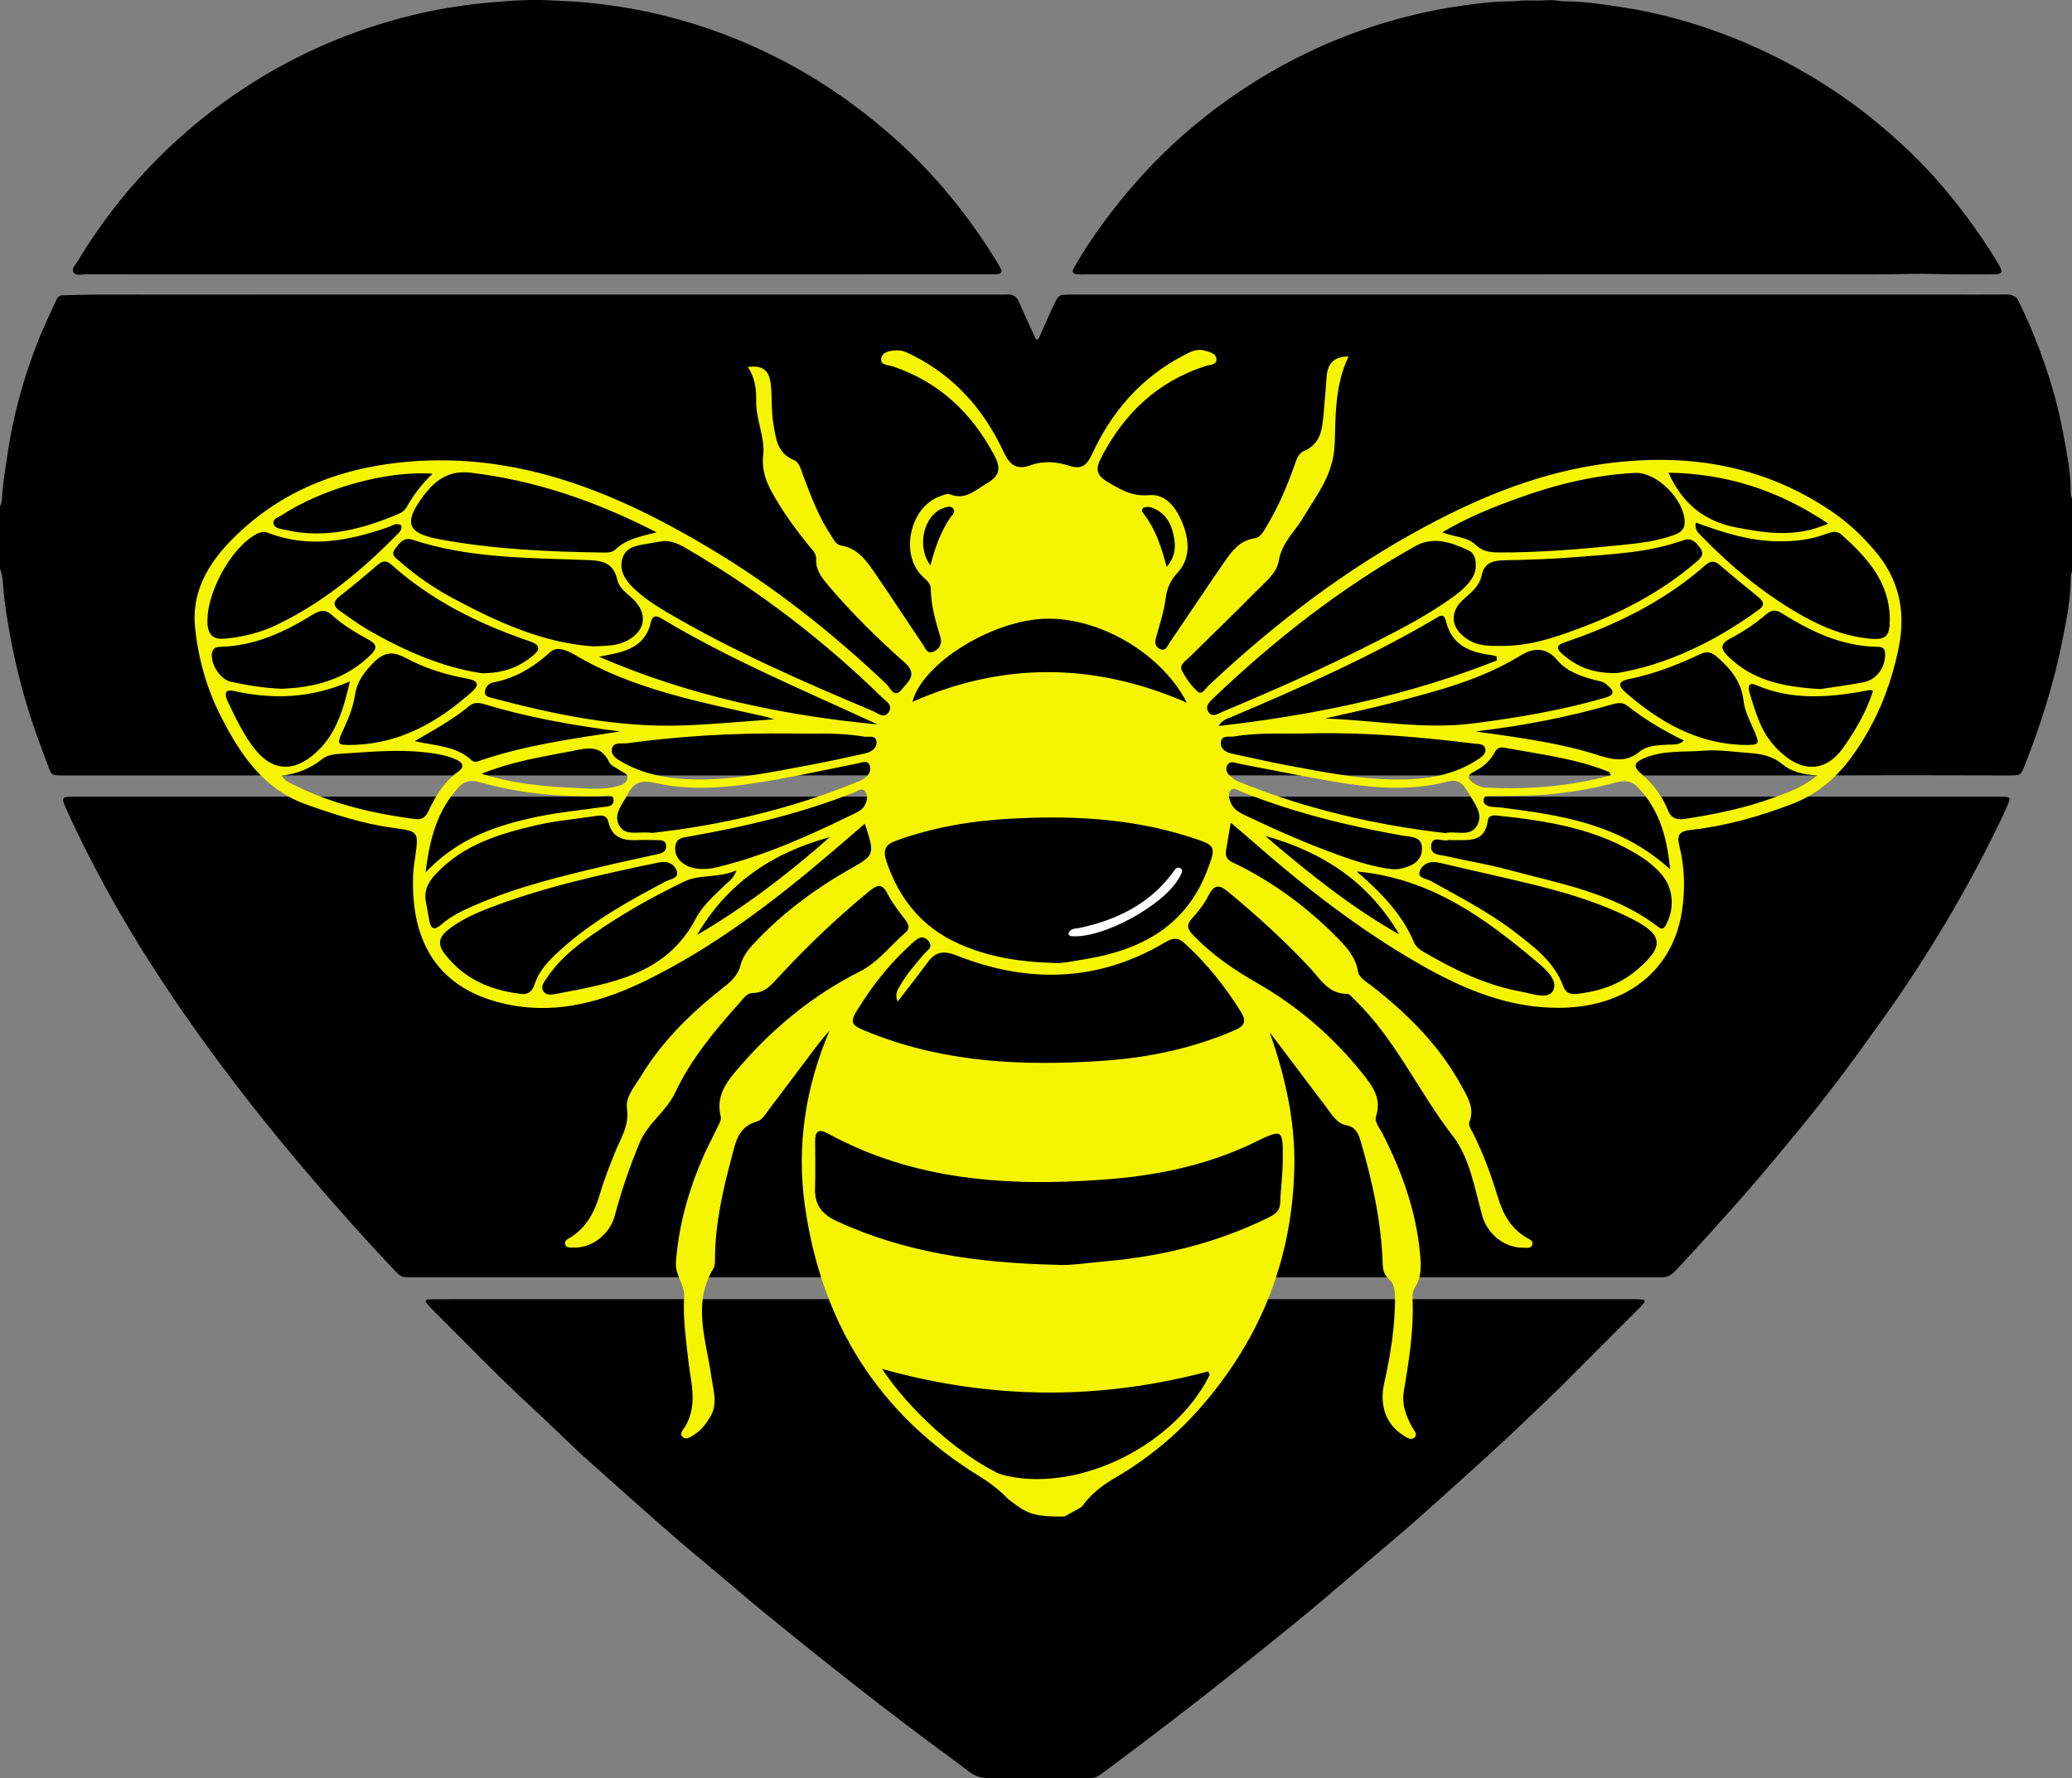
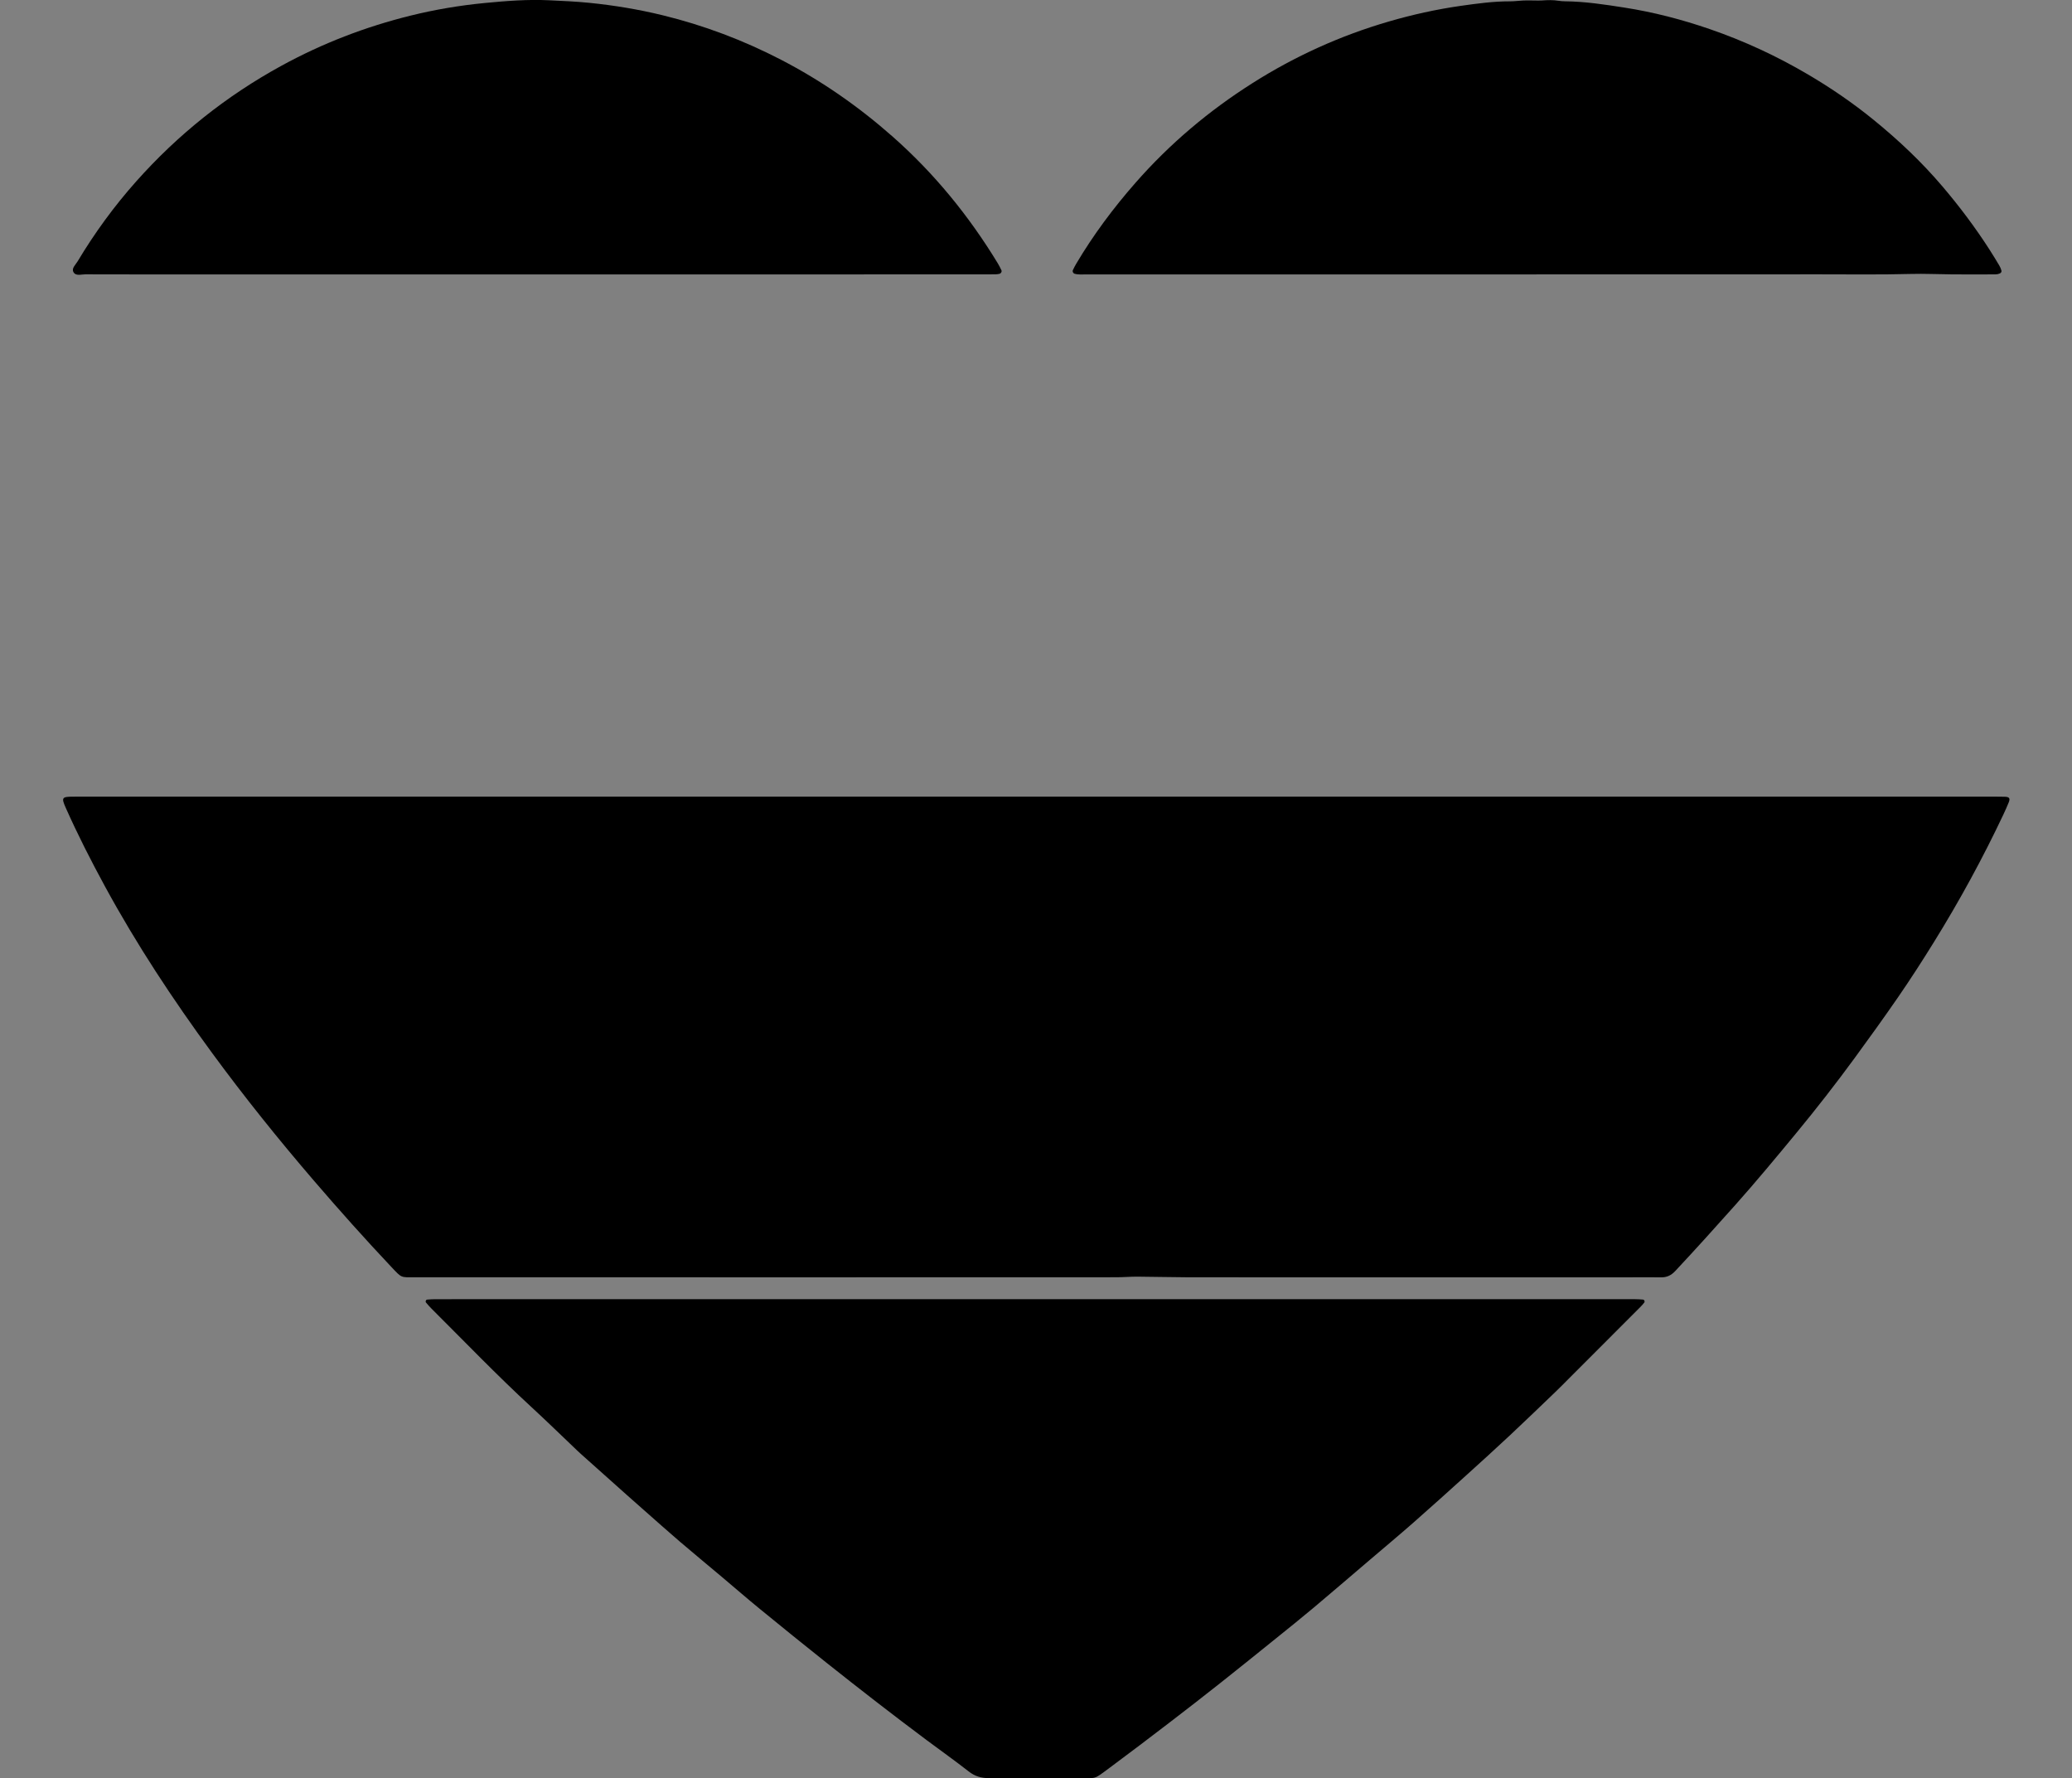
<svg xmlns="http://www.w3.org/2000/svg" version="1.1" id="katman_1" x="0px" y="0px" viewBox="0 0 1070.77 918.79" style="enable-background:new 0 0 1070.77 918.79;" xml:space="preserve">
  <rect x="0" y="0" width="1070.77" height="918.79" fill="#808080" stroke="none" />
  <style type="text/css"> .st0{fill:#F6F500;} .st1{fill:#FFFFFF;} </style>
  <g>
    <g>
-       <path d="M1070.77,294.86c-0.21,1.08-0.6,2.16-0.6,3.24c-0.03,11-2.14,21.75-4.28,32.46c-4.41,22.12-11.12,43.57-19.39,64.54 c-2.19,5.56-2.22,5.58-8.31,5.57c-17.91-0.02-35.81-0.09-53.72-0.1c-12.04-0.01-24.08,0.09-36.12,0.09 c-52.45,0.01-104.89,0.02-157.34,0.01c-74.79-0.01-149.58-0.03-224.37-0.03c-112.82,0-225.64,0.02-338.47,0.03 c-64.97,0.01-129.94,0-194.9,0c-7.04,0-6.5,0.21-8.82-6.02c-2.43-6.53-4.94-13.03-7.16-19.64c-4.75-14.14-8.59-28.52-11.4-43.16 c-1.88-9.79-3.58-19.62-4.3-29.59c-0.2-2.83-0.45-5.69-1.59-8.36c0-10.78,0-21.56,0-32.33c0.62-1.14,0.85-2.37,0.97-3.64 c0.31-3.47,0.53-6.95,1.03-10.39c1.03-7.05,1.97-14.1,3.24-21.12c3.18-17.53,8.19-34.51,14.75-51.04 c2.75-6.91,6.06-13.59,9.11-20.38c0.62-1.39,1.52-2.39,3.19-2.42c5.37-0.11,10.74-0.33,16.11-0.35 c15.05-0.05,30.09-0.01,45.14-0.01c17.42,0,34.85-0.02,52.27-0.02c123.58,0,247.16,0,370.73,0c1.27,0,2.54,0.09,3.8-0.01 c3.09-0.24,5.04,1.03,6.28,3.92c2.43,5.68,5.08,11.26,7.64,16.88c0.33,0.72,0.61,1.46,1.01,2.13c0.26,0.44,0.83,0.54,1.17,0.12 c0.39-0.48,0.67-1.07,0.93-1.64c2-4.48,3.97-8.98,5.99-13.46c0.85-1.87,1.79-3.71,2.73-5.54c0.7-1.37,1.88-2.16,3.41-2.25 c1.9-0.11,3.8-0.16,5.7-0.16c117.24-0.01,234.47,0,351.71,0c32.16,0,64.31,0,96.47,0c11.09,0,22.17,0.07,33.26-0.02 c3.41-0.03,5.84,1.03,6.96,4.4c0.1,0.3,0.28,0.57,0.42,0.85c4.81,9.83,8.9,19.96,12.49,30.29c3.95,11.38,7.2,22.96,9.42,34.82 c1.95,10.43,4.19,20.81,4.15,31.5c0,1.29,0.22,2.52,0.69,3.71C1070.77,270.13,1070.77,282.5,1070.77,294.86z" />
      <path d="M535.85,411.64c98.58,0,197.16,0,295.73,0c11.25,0,22.5,0,33.76,0c53.72,0,107.43,0,161.15,0c3.17,0,6.34-0.03,9.51,0.05 c2.41,0.06,2.92,0.82,2.07,2.93c-0.84,2.05-1.73,4.09-2.68,6.09c-10.69,22.67-22.68,44.63-35.88,65.94 c-6.01,9.7-12.19,19.3-18.66,28.68c-7.38,10.69-14.97,21.24-22.65,31.72c-9.56,13.04-19.49,25.79-29.78,38.26 c-10.38,12.58-20.79,25.14-31.65,37.33c-10.22,11.47-20.52,22.88-31.01,34.1c-2.15,2.3-4.42,3.35-7.47,3.29 c-4.91-0.09-9.83-0.02-14.74-0.02c-50.24,0-100.48,0-150.72,0c-26.46,0-52.92,0.03-79.38-0.02c-8.54-0.02-17.09-0.27-25.63-0.32 c-3.64-0.02-7.28,0.31-10.92,0.31c-46.12,0.03-92.24,0.03-138.36,0.03c-19.01,0-38.02,0-57.04,0c-55.62,0-111.25,0.01-166.87-0.01 c-7.65,0-6.85,0.52-12.33-5.29c-13.7-14.52-26.99-29.41-40-44.55c-18.39-21.4-36.05-43.38-52.74-66.14 c-20.17-27.5-38.93-55.92-55.25-85.89c-7.28-13.37-14.19-26.91-20.37-40.82c-2.27-5.11-1.94-5.63,3.64-5.66 c6.02-0.04,12.04-0.01,18.07-0.01c75.91,0,151.83,0,227.74,0C367.54,411.64,451.69,411.64,535.85,411.64z" />
      <path d="M535.4,671.3c88.43,0,176.85,0,265.28,0c14.74,0,29.48-0.01,44.21,0.01c1.42,0,2.84,0.11,4.26,0.22 c0.6,0.05,0.97,1.01,0.58,1.51c-0.59,0.74-1.2,1.48-1.87,2.15c-12.43,12.45-24.86,24.89-37.29,37.33 c-2.24,2.24-4.46,4.51-6.75,6.7c-7.77,7.45-15.51,14.94-23.38,22.3c-7.4,6.92-14.9,13.74-22.42,20.53 c-9.16,8.28-18.32,16.56-27.6,24.71c-7.62,6.69-15.4,13.17-23.11,19.75c-9.4,8.01-18.76,16.08-28.22,24.02 c-6.55,5.5-13.22,10.85-19.88,16.21c-9.49,7.66-18.99,15.32-28.55,22.88c-8.7,6.88-17.45,13.69-26.26,20.43 c-10.31,7.89-20.66,15.76-31.09,23.49c-8.59,6.37-6.41,5.13-15.62,5.17c-15.53,0.07-31.06-0.06-46.59,0.07 c-4,0.03-7.3-0.94-10.5-3.45c-7.11-5.57-14.49-10.78-21.72-16.18c-17.52-13.08-34.78-26.48-51.89-40.08 c-11.53-9.16-22.98-18.44-34.38-27.76c-6.62-5.41-13.07-11.03-19.61-16.53c-7.27-6.12-14.6-12.15-21.82-18.33 c-6.25-5.35-12.38-10.85-18.56-16.29c-2.85-2.51-5.7-5.02-8.54-7.55c-8.03-7.17-16.06-14.34-24.09-21.51 c-0.59-0.53-1.16-1.07-1.74-1.62c-7.92-7.53-15.74-15.17-23.78-22.57c-17.71-16.33-34.39-33.71-51.46-50.7 c-1.01-1-1.94-2.09-2.86-3.17c-0.41-0.48-0.05-1.46,0.55-1.51c1.42-0.12,2.84-0.21,4.26-0.21c14.74-0.02,29.48-0.01,44.21-0.01 C357.92,671.3,446.66,671.3,535.4,671.3C535.4,671.3,535.4,671.3,535.4,671.3z" />
      <path d="M277.89,141.8c-41.04,0-82.07,0-123.11,0c-16.95,0-33.89-0.01-50.84-0.01c-19.96,0-39.92,0.03-59.88-0.04 c-2.11-0.01-4.94,1.05-6.13-1.21c-1.02-1.93,1.13-3.75,2.16-5.46c8.81-14.72,18.89-28.53,30.29-41.34 c21.58-24.25,46.59-44.19,75.09-59.78c21.11-11.55,43.36-20.12,66.7-25.89c12.62-3.12,25.4-5.27,38.35-6.52 c11.04-1.07,22.11-1.94,33.18-1.41c6.94,0.33,13.9,0.62,20.84,1.32c12.79,1.29,25.42,3.38,37.89,6.42 c21.33,5.2,41.72,12.91,61.23,23.01c20.94,10.85,40.1,24.2,57.76,39.8c21.43,18.94,39.27,40.82,54.12,65.21 c0.74,1.21,1.39,2.48,1.99,3.77c0.33,0.7-0.26,1.65-1.04,1.82c-0.62,0.13-1.25,0.24-1.88,0.25c-1.74,0.04-3.49,0.04-5.23,0.04 C432.22,141.8,355.06,141.8,277.89,141.8z" />
      <path d="M793.97,141.8c-77.48,0-154.96,0-232.44-0.01c-2.05,0-4.12,0.23-6.15-0.33c-0.78-0.22-1.28-1.14-0.94-1.87 c0.54-1.14,1.11-2.28,1.76-3.36c8.84-14.9,19.15-28.72,30.57-41.74c17.67-20.16,37.95-37.27,60.58-51.59 C669.29,29,692.73,18.38,717.7,11.12c12.19-3.55,24.55-6.29,37.09-8.08c8.45-1.2,16.93-2.37,25.52-2.35 c2.37,0.01,4.74-0.35,7.11-0.44c1.89-0.07,3.79,0,5.69,0.01c1.26,0,2.53,0.08,3.78-0.02c2.85-0.22,5.69-0.29,8.53,0.16 c1.09,0.17,2.21,0.26,3.31,0.27c10.33,0.1,20.51,1.65,30.67,3.24c15.06,2.34,29.76,6.16,44.16,11.12 c17.73,6.1,34.65,13.95,50.82,23.47c11.9,7.01,23.27,14.79,33.97,23.51c12.79,10.42,24.76,21.71,35.47,34.31 c8.84,10.4,17.02,21.28,24.39,32.76c1.71,2.67,3.36,5.37,4.98,8.1c0.48,0.81,0.86,1.7,1.11,2.6c0.18,0.63-0.18,1.22-0.83,1.52 c-1.35,0.62-2.79,0.47-4.21,0.48c-6.81,0.02-13.63,0.04-20.44-0.01c-7.13-0.05-14.26-0.41-21.38-0.22 c-15.84,0.43-31.68,0.19-47.53,0.2c-48.64,0.06-97.29,0.02-145.93,0.02C793.97,141.79,793.97,141.8,793.97,141.8z" />
    </g>
    <g>
      <g>
-         <path class="st0" d="M968.67,284.32c-6.14-7.11-12.84-13.63-20.6-19.04c-35.49-24.76-75.1-31.29-117.13-25.9 c-33.38,4.28-64.19,16.52-93.69,32.3c-41.39,22.14-78.37,50.32-112.49,82.4c-1.65,1.55-3.61,5.09-5.61,3.42 c-3.38-2.82-6.08-6.75-8.22-10.67c-1.8-3.31,1.66-5.2,3.68-7.19c11.63-11.48,23.42-22.8,34.88-34.44 c4.49-4.55,10.31-9.11,11.33-15.31c1.55-9.5,8.38-15.21,12.78-22.65c7.08-11.97,15.68-22,16.17-38.46 c0.42-14.25,0.18-30.17,7.12-44.56c-7.57-0.05-10.76,3.66-11.3,10.2c-0.55,6.67-0.99,13.34-1.62,20 c-0.71,7.57-1.57,14.99-10.03,18.58c-3.1,1.32-4.05,4.79-5.14,7.86c-3.79,10.61-8.14,20.98-14,30.64 c-1.65,2.72-3.12,6.16-6.57,6.67c-7.52,1.11-11.54,6.49-15.34,11.97c-9.61,13.87-18.91,27.96-28.44,41.89 c-1.2,1.76-2.08,5-5.4,3.07c-2.6-1.51-2.15-3.82-1.44-6.36c1.8-6.43,3.92-12.87,4.77-19.45c0.68-5.29,2.3-9.14,6.05-13.22 c6.84-7.45,6.26-16.72,2.69-25.68c-3.15-7.89-8.56-15.35-17.28-14.56c-8.76,0.8-14.45-2.73-21.18-6.66 c-6.16-3.59-6.67-6.68-3.59-12.66c11.84-22.98,29.19-39.39,54.07-47.42c2.08-0.67,5.7-0.45,5.51-3.56 c-0.18-3.02-3.59-3.63-6.09-4.37c-4.25-1.26-7.86,0.87-11.4,2.74c-21.45,11.32-36.54,28.65-46.62,50.4 c-2.64,5.69-5.1,8.6-12.01,6.35c-6.34-2.07-13.4-2.64-19.8-0.3c-8.12,2.97-11.24-0.8-14.42-7.54 c-9.99-21.15-24.8-38.05-45.94-48.85c-2.86-1.46-5.74-3.1-9.07-2.93c-3.25,0.17-7.26,0.63-7.9,4.18 c-0.64,3.52,3.62,3.32,5.86,4.08c23.9,8,40.73,23.82,52.5,45.85c3.74,7.01,2.84,10.78-4.02,14.76 c-5.97,3.47-10.85,8.7-18.76,5.54c-1.44-0.58-3.69,0.42-5.42,1.06c-15.28,5.66-20.58,29.62-9.09,41.06 c1.91,1.9,4.43,3.61,4.49,6.41c0.2,8.69,2.4,16.91,4.99,25.11c1.01,3.18-0.13,5.94-3.14,7.47c-3.69,1.88-4.59-1.65-5.95-3.64 c-8.27-12.19-16.29-24.56-24.65-36.68c-4.39-6.37-8.81-12.89-17.48-14.32c-2.86-0.47-4-3.38-5.47-5.59 c-6.29-9.45-10.18-20.03-14.19-30.54c-1.16-3.03-1.87-6.87-4.82-8.08c-8.48-3.5-9.23-10.75-10.52-18.26 c-1.15-6.67-0.73-13.36-1.31-20.02c-0.7-8.05-4.06-10.83-11.94-9.78c3.62,5.4,4.44,11.28,4.3,17.54 c-0.21,9.43,4.61,18.79,3.65,27.58c-0.89,8.17,1.34,13.91,4.81,20.15c5.36,9.63,11.84,18.49,18.75,27.05 c1.66,2.06,3.92,3.97,3.78,6.88c-0.28,5.96,3.19,10.02,6.68,14.13c11.99,14.12,25.2,27.1,39.03,39.34 c7.12,6.3,1.62,10-1.44,13.89c-3.94,4.99-5.98-0.87-7.9-2.69c-28.11-26.63-58.34-50.55-91.61-70.38 c-47.87-28.53-98.09-49.47-155.57-44.57c-32.97,2.81-62.84,13.64-87.27,36.49c-14,13.1-24.95,28.52-22.88,49.18 c1.62,16.08,6.01,31.61,13.38,46.05c10.03,19.63,21.91,37.55,44.2,45.45c14.67,5.2,29.39,9.98,44.9,12.08 c13.1,1.77,13.07,1.92,11.32,14.68c-0.44,3.18-0.99,6.37-1.11,9.57c-1.35,34.4,12.52,59.98,50.22,67.22 c25.16,4.84,48.48-1.98,70.66-12.9c34.61-17.03,65.08-40.26,94.35-65.13c6-5.1,11.94-10.27,18.18-15.64 c5.29,16.16,5.27,16.12-8.21,23.76c-17.11,9.7-32.77,21.33-46.51,35.45c-3.93,4.04-8.04,8.17-9.46,13.76 c-1.3,5.1-4.47,8.22-8.37,11.26c-16.81,13.09-31.93,27.8-43.09,46.15c-3.2,5.25-8.14,10.82-7.28,16.64 c1.35,9.2-3.41,15.74-6.35,23.24c-2.64,6.73-5.39,13.45-7.41,20.38c-2.78,9.56-6.85,18.01-15.76,23.34 c-1.3,0.78-3.15,1.67-2.32,3.64c0.75,1.77,2.7,1.34,4.25,1.41c9.2,0.39,18.7-6.7,21.26-16.35c3.44-12.97,7.77-25.58,12.96-37.97 c4.21-10.04,13.66-15.89,18.35-25.85c8.12-17.25,20.41-32.02,33.16-46.21c1.95-2.17,3.72-5.15,6.88-5.16 c6.21-0.02,9.5-4.11,13.16-8.07c14.75-15.96,30.41-30.93,47.25-44.7c4.67-3.82,6.85-3.27,9.49,1.95 c2.27,4.49,5.55,8.5,8.61,12.56c1.79,2.37,3.15,4.62,0.43,6.97c-7.84,6.78-13.95,15.31-23.69,20.22 c-23.95,12.07-44.43,28.84-61.97,49.1c-6.32,7.3-12.64,14.81-9.81,25.86c0.44,1.71-1.05,4.04-1.94,5.95 c-2.26,4.86-4.86,9.56-7.01,14.46c-7.66,17.53-12.84,35.66-14.22,54.91c-0.48,6.67,4.61,11.54,4.25,17.45 c-0.69,11.07,0.9,21.86,2.09,32.75c1.27,11.56,5.15,23.26-1.54,34.54c-0.97,1.63-3.41,3.7-1.13,5.59 c1.87,1.56,4.02-0.28,5.81-1.37c3.53-2.14,5.86-5.34,8.03-8.8c4.37-6.94,1.78-13.91,0.81-21.02 c-2.55-18.72-10.14-37.57,1.09-56.09c0.89-1.46,0.73-3.66,0.75-5.52c0.22-17.55,3.97-34.52,8.5-51.35 c2.13-7.9,3.27-16.28,13.34-19.04c2.63-0.72,4.63-4.29,6.57-6.83c8.13-10.65,16.1-21.42,24.18-32.1c2.1-2.78,4.42-5.39,6.65-8.08 c-12.49,29.43-17.17,59.67-12.74,90.77c8.58,60.1,37.73,107.41,90.06,139.52c5.59,3.43,10.68,7.4,15.16,12.05 c1.31,0.98,2.63,1.96,3.95,2.93c2.86,2.1,5.92,3.82,9.38,4.71c4.55,1.17,9.38,1.22,14.05,1.21c0.54,0,1.07-0.04,1.61-0.06 c2.94-1.6,5.86-3.23,8.76-4.9c0.15-0.18,0.3-0.35,0.43-0.53c4.32-5.95,9.98-10.48,16.27-14.13 c17.3-10.05,32.54-22.55,45.63-37.69c30.6-35.4,46.68-76.32,47.61-123.23c0.48-24-4.71-46.71-12.68-69.64 c9.96,13.21,19.92,26.42,29.9,39.62c2.58,3.42,4.97,7.46,9.45,8.3c4.9,0.91,6.37,4.13,7.56,8.17 c6.04,20.61,10.68,41.47,11.41,63.03c0.1,3.04,0.51,5.94,2.94,8.03c3.21,2.77,3.46,6.42,3.46,10.26c0,14.81-2.33,29.3-5.57,43.7 c-2.62,11.65,0.9,21.31,9.54,26.9c1.78,1.15,3.96,2.96,5.82,1.56c2.35-1.78-0.01-3.87-0.95-5.6c-3.14-5.75-5.44-11.66-4.3-18.4 c2.67-15.85,5.2-31.71,4.52-47.87c-0.09-2.15,0.12-4.25,1.36-6.17c3.42-5.29,3.06-11.07,2.52-17.04 c-2.02-22.25-9.44-42.75-19.55-62.46c-1.44-2.8-4.16-5.61-3.13-8.87c2.89-9.11-1.97-15.52-7.01-21.85 c-15.21-19.07-33.49-34.78-54.58-46.86c-11.94-6.84-23-14.4-32.58-24.29c-3.2-3.31-4.37-5.42-0.86-9.21 c3.24-3.5,6.26-7.45,8.39-11.69c2.91-5.82,5.63-5.66,10.27-1.81c14.87,12.34,29.16,25.26,42.32,39.41 c5.36,5.77,9.43,13.26,19,13.23c1.43-0.01,2.96,2.11,4.29,3.4c20.88,20.3,32.65,47.18,50.26,69.92 c8.93,11.54,11.31,27.01,15.27,41.21c2.76,9.89,11.84,16.78,21.18,16.61c1.72-0.03,4.13,0.76,4.76-1.71 c0.49-1.93-1.57-2.62-2.87-3.37c-8.2-4.76-12.34-12.31-14.98-21.05c-3.5-11.55-7.62-22.86-13.13-33.64 c-0.84-1.64-2.22-3.35-1.5-5.26c2.75-7.28-1.14-13.04-4.31-18.84c-11.42-20.83-27.89-37.16-46.47-51.57 c-2.72-2.11-6.2-3.78-6.88-7.53c-1.44-7.92-6.74-13.27-12.04-18.56c-14.72-14.66-31.28-26.84-49.88-36.19 c-3-1.51-6.97-2.41-6.28-7.13c0.67-4.6,1.55-9.17,2.5-14.74c4.11,3.52,7.38,6.24,10.57,9.05c27.42,24.11,56.15,46.49,87.96,64.58 c22.57,12.84,46.19,22.63,72.91,22.01c33.45-0.77,56.97-19.44,61.69-49.77c1.73-11.13,1.48-22.51-1.23-33.54 c-1.4-5.72-0.56-7.87,5.94-8.59c17.89-1.98,35.15-6.88,52-13.3c12.73-4.86,22.63-13.09,30.6-23.87 c12.64-17.09,20.49-36.23,24.73-57.02C985.06,315.69,981.27,298.92,968.67,284.32z M944.78,270.55c-16.72,7.4-31.94,4.97-47.47,2 c-16.52-3.16-27.88-12.28-35.06-28.29C891.77,244.7,918.73,253.06,944.78,270.55z M771.29,411.36 c10.69-0.28,21.35,0.04,32.05-1.17c10.68-1.21,21.19-2.91,31.5-5.82c4.54-1.29,8.23-1.1,11.67,2.53 c10.64,11.23,14.96,24.85,16.53,42.21c-26.26-23.73-57.03-28.02-87.93-31.91c-1.33-0.17-2.67-0.15-4-0.29 c-2.3-0.24-4.64-1.12-4.42-3.67C766.9,410.73,769.55,411.4,771.29,411.36z M761.6,404.73c-2.42-1.61-4.34-3.67-0.15-5.81 c4.61-2.35,8.55-5.47,10.99-10.22c0.92-1.79,2.46-2.82,4.62-2.42c18.37,3.42,37.04,5.52,54.55,12.62 c0.17,0.07,0.23,0.43,0.86,1.73c-21.7,5.8-43.18,7.52-64.93,6.3C765.51,406.81,763.32,405.87,761.6,404.73z M824.51,389.77 c-19.72-6.16-40.2-8.73-61.93-11.82c24.48-2.91,47.36-7.34,69.83-13.77c2.89-0.83,5.84-1.63,8.46,0.42 c9.02,7.07,18.8,12.94,29.37,18.07c-2.82,2.56-5.63,1.95-8.22,2.09c-5.14,0.28-10.9,0.47-14.63,3.56 C839.68,394.68,832.59,392.3,824.51,389.77z M761.61,373.77c-25.77,3.32-51.15-1.63-76.85-2.5c11.64-2.7,23.35-5.14,34.9-8.17 c22.77-5.97,45.59-11.76,66.01-24.32c6.53-4.02,13.22-4.74,19.24,2.48c4.71,5.65,11.85,8.07,18.9,10.02 c2.3,0.64,4.84,0.75,6.63,2.6c1.26,1.3,3.48,2.47,2.74,4.47c-0.41,1.1-2.48,1.83-3.94,2.25 C807.09,367,784.48,370.83,761.61,373.77z M839.89,357.64c-3.78-3.3-3.68-5.61,1.64-6.68c12.9-2.59,25.09-7.25,36.93-12.88 c3.62-1.72,5.94-1.21,9.12,1.56c7.07,6.16,12.33,12.82,13.47,22.57c0.54,4.65,2.72,9.19,4.66,13.56 c4.13,9.33,4.26,9.27-5.95,9.12C876.17,383.81,857.14,372.7,839.89,357.64z M835.61,347.8c-13.13,0.19-20.89-3.6-27.82-9.5 c-3.09-2.63-4.31-4.65,0.92-6.43c26.54-9.03,51.44-21.15,72.66-39.88c2.82-2.49,4.92-2.18,7.61,0.15 c6.46,5.6,13.09,11.02,19.73,16.41c2.57,2.09,3.54,4.06,0.41,6.35C885.92,331.89,860.53,343.75,835.61,347.8z M875.85,291.01 c-17.98,15.31-38.69,25.89-60.66,34.03c-12.54,4.65-25.27,9-40.58,8.72c-4.57,0.02-10.74,0.15-16.25-3.44 c-8.8-5.75-9.54-14.15-1.72-20.95c3.87-3.37,8.01-6.78,9.04-11.98c1.41-7.06,6.5-7.79,12-7.9c12.32-0.24,24.61-0.63,36.91-1.64 c18.68-1.53,37.44-2.26,55.3-8.68c4.49-1.61,6.55,1.19,8.65,3.86C881.47,286.78,878.18,289.03,875.85,291.01z M785.49,257.06 c19.21-6.91,38.94-11.63,59.37-12.7c11.37-0.6,25.58,13.89,25.76,25.27c0.07,4.59-2.93,5.88-6.3,7.07 c-8.65,3.06-17.75,4.06-26.75,4.96c-21,2.09-42.04,3.91-63.2,3.8c-4.48-0.02-8.3-0.57-11.7-3.87 c-4.39-4.28-10.85-3.95-17.33-6.54C758.66,267.16,771.99,261.91,785.49,257.06z M590.69,262.59c0.81-0.7,2.59-0.86,3.72-0.52 c7.19,2.11,10.72,7.71,12.08,14.47c1.01,5.04,1.45,10.46-3.57,16.39c-2.81-10.66-5.83-19.38-11.48-26.91 C590.69,265.02,589.47,263.65,590.69,262.59z M480.83,292.09c-7.42-9.83-3.36-25.94,6.66-29.55c1.76-0.63,3.87-1.34,5.21,0.32 c1.21,1.5-0.41,2.93-1.29,4.18C486.19,274.44,483.27,282.89,480.83,292.09z M535.12,320.09c28.85-3.47,64.37,15.9,78.22,42.98 c-47.81-20.83-94.83-21.08-141.8-0.45C476.11,344.52,507.44,323.42,535.12,320.09z M243.23,244.25 c33.38,3.98,64.52,14.63,96.09,30.81c-8.79,2.19-15.89,3.65-21.37,8.94c-1.82,1.75-4.5,1.53-6.91,1.5 c-28.11-0.4-56.15-1.7-83.86-6.83c-16.89-3.13-18.74-8.56-8.36-22.43C224.95,248.02,232.05,242.91,243.23,244.25z M296.98,407.14 c-15.59-0.76-31.17-1.99-48.06-7.33c14.59-5.93,28.15-8.13,41.59-10.8c1.83-0.36,3.69-0.58,5.51-0.97 c7.32-1.59,14.52-3.38,18.77,5.75c0.88,1.9,3.74,2.87,5.65,4.32c1.57,1.18,4.48,1.45,3.7,4.39c-0.61,2.3-2.77,3.17-4.87,3.72 C311.93,408.15,304.39,407.5,296.98,407.14z M317.06,413.08c0.38,4-3.64,3.63-6.5,4.04c-10.82,1.54-21.75,2.6-32.44,4.82 c-21.05,4.37-41.24,10.96-58.14,28.78c2.06-17.81,6.25-32.29,17.23-44.12c2.82-3.04,6.3-3.64,10.28-2.51 c20.73,5.9,41.93,7.78,63.41,7.3C313.04,411.34,316.77,410.01,317.06,413.08z M249.21,392.63c-1.72,0.57-3.88,1.7-5.38,0.29 c-8.25-7.72-19.04-7.47-29.47-9.97c9.83-5.78,19.67-11.06,28.29-18.28c2.23-1.87,5-1.62,7.67-0.8 c22.44,6.82,45.46,10.89,70.07,14.09C295.44,381.72,271.89,385.07,249.21,392.63z M209.63,339.97 c9.91,5.27,20.72,8.72,31.87,10.72c5.02,0.9,6.93,2.76,2.28,6.88c-17.24,15.28-36.39,26.32-60.1,27.3 c-10.06,0.25-10,0.27-5.75-8.95c2.47-5.36,4.62-10.89,5.5-16.74c0.99-6.65,4.37-11.38,9.07-16.26 C198.11,337.09,202.41,336.13,209.63,339.97z M190.15,325.41c-5.08-2.94-9.8-6.49-14.64-9.85c-3.52-2.45-3.5-4.73,0.03-7.48 c6.75-5.26,13.31-10.76,19.8-16.34c2.52-2.16,4.49-2.17,6.95,0.03c20.69,18.53,45,30.56,71.05,39.44 c5.28,1.8,6.74,3.86,1.66,7.93c-6.94,5.56-14.63,8.71-26.02,8.73C229.31,345,209.24,336.48,190.15,325.41z M253.79,360.51 c-1.55-0.41-3.38-0.96-3.21-2.96c0.19-2.29,1.82-4.41,3.8-4.78c11.72-2.2,21.29-7.94,30.06-15.88c3.4-3.08,8.61-0.89,12.17,1.23 c30.29,18,64.31,24.41,97.98,31.97c1.55,0.35,3.06,0.86,5.58,1.57c-16.56,1.15-32.01,2.66-47.5,3.19 C318.89,376.01,286.19,369.13,253.79,360.51z M234.32,309.26c-9.92-5.29-19.2-11.65-27.65-19.11c-1.88-1.66-5.03-3.38-2.52-6.47 c2.22-2.74,4.21-6.39,9.07-4.78c28.85,9.53,58.88,9.33,88.73,10.42c7.82,0.28,14.94,0.43,17.06,10.32 c0.83,3.85,4.38,6.56,7.42,9.25c9.16,8.12,7.29,18.18-4.09,22.94c-5.11,2.14-10.46,1.86-15.85,2.16 C280.26,332.12,257.04,321.36,234.32,309.26z M145.59,266.21c20.89-13.73,54.26-23.17,77.96-21.44 c-5.98,5.77-10.06,11.31-13.46,17.35c-0.74,1.31-2.13,2.57-3.52,3.16c-19.01,8.09-38.45,13.41-59.31,8.45 c-2.24-0.53-5.44-0.59-5.92-3.28C140.9,268.05,143.88,267.34,145.59,266.21z M107.26,322.63c-1.17-15.22,11.97-39.71,25.37-46.71 c2.06-1.08,4.03-1.3,6.15-0.49c21.07,8.03,41.52,4,61.85-3.04c2.11-0.73,4.19-2.55,6.66-0.98c0.69,2.35-0.93,3.6-2.19,4.89 c-18.28,18.62-38.19,35.07-61.89,46.48c-8.54,4.11-17.56,6.36-26.95,7.22C110.91,330.48,107.72,328.7,107.26,322.63z M109.55,337.49c0.44-2.85,2.43-3.21,4.66-3.28c17.43-0.53,32.64-7.47,47.09-16.44c3.55-2.2,6.6-3.23,10.09-0.07 c5.78,5.23,12.45,9.25,19.26,12.93c4.56,2.46,4.06,4.69,0.84,7.83c-12.84,12.53-28.72,16.83-45.92,17.43 c-8.98-0.35-17.68-1.73-26.29-3.63C113.66,351,108.69,343.02,109.55,337.49z M130.94,386.1c-5.5-7.33-9.41-15.52-13.28-23.75 c-1.45-3.09-1.97-6.44,3.01-5.33c20.01,4.42,39.65,4.01,60.16-4.92c-3.48,15.03-7.29,27.43-17.52,36.74 C151.61,399.5,140.24,398.51,130.94,386.1z M214.75,423.23c-23.23-2.98-45.76-8.41-66.59-19.57c-0.66-0.35-1.1-1.12-2.71-2.81 c8.61-1.12,15.29-3.93,21.27-8.78c2.09-1.7,5.46-2.33,8.3-2.52c17.58-1.13,35.19-3.02,52.72,0.4c2.86,0.56,5.72,1.48,8.37,2.7 c3.02,1.39,4.11,3.57,0.78,5.97c-7.42,5.36-11.93,12.9-15.72,20.96C219.83,422.42,217.73,423.61,214.75,423.23z M221.82,475.5 c-0.61-3.68-1.33-7.35-2-11.03c-0.41-5.34,2.04-9.28,5.49-12.96c14.31-15.27,33.33-20.87,52.73-25.29 c9.87-2.25,20.07-3.08,30.11-4.61c2.87-0.44,5.44-0.48,6.26,3.11c1.79,7.89,7.42,9.73,14.57,9.38c3.47-0.17,6.96-0.06,10.44-0.01 c2.15,0.03,4.59-0.09,4.86,2.89c0.24,2.66-1.66,3.75-3.92,4.26c-9.39,2.11-18.83,4.05-28.19,6.28 c-22.65,5.4-45.31,10.82-66.74,20.21c-6.13,2.69-12.25,5.51-17.34,9.97C224.4,480.91,222.59,480.12,221.82,475.5z M267.75,513.38 c-15.01-2.03-28.01-7.8-37.73-20.23c-4.19-5.36-3.13-9.01,1.66-12.78c6.18-4.87,13.25-8.11,20.48-10.92 c28.56-11.07,58.37-17.56,88.24-23.79c4.34-0.91,7.99,0.58,9.31,4.3c1.38,3.89-3.23,4.21-5.51,5.41 c-19.47,10.24-38.65,20.88-55,35.86c-5.36,4.91-10.57,10.1-12.85,17.18C274.87,513.01,272.21,514.33,267.75,513.38z M287.63,513.52c-2.24,0.44-5.19,1.04-6.73-1.22c-1.86-2.72,0.48-5.07,1.89-7.21c5.69-8.61,13.46-15.14,21.78-21.03 c15.51-11,31.98-20.36,49.11-28.58c8.14-3.9,17.46-1.56,26.89-5.77c-1.42,4.32-3.91,5.62-5.76,7.43 c-5.54,5.43-11.64,10.61-15.22,17.46C344.28,503.86,315.66,508.08,287.63,513.52z M360.22,483.11 c15.17-25.89,37.59-42.1,68.61-50.55C406.35,452.41,384.26,469.03,360.22,483.11z M446.68,416.48c-0.9,1.48-2.64,2.68-4.26,3.47 c-23.32,11.43-46.91,22.21-72.33,28.28c-2.07,0.49-4.19,0.72-4.17,0.72c-6.03,0.32-9.65-0.54-12.81-2.77 c-3.05-2.16-4.61-5.21-4.11-9.01c0.55-4.2,3.94-4.38,7.18-4.95c29.03-5.07,57.61-11.84,85.11-22.69c1.85-0.73,4.16-2.81,5.8-0.63 C448.75,411.12,448.08,414.18,446.68,416.48z M446.81,402.09c-0.85,0.63-1.82,1.14-2.8,1.55 c-34.85,14.38-71.16,22.73-106.99,26.74c-6.98-1.03-13.89,2.03-17.09-3.99c-3.13-5.9,1.93-11,4.53-16.13 c2.96-5.85,6.99-7.34,13.76-5.78c21.27,4.93,42.54,1.98,63.65-1.78c13.93-2.48,27.76-5.54,41.65-8.3 c2.01-0.4,4.64-1.68,5.77,0.74C450.52,397.78,449.19,400.34,446.81,402.09z M447.14,389.27c-9.38,2.13-18.8,4.16-28.25,5.94 c-21.01,3.94-41.96,8.43-63.56,7.42c-11.63-0.54-22.82-2.81-33.1-8.47c-2.77-1.52-6.48-3.49-6.05-6.84 c0.55-4.26,5.03-2.88,8-3.28c26.53-3.56,53.18-5.39,85.46-5.03c8.66,0.32,22.88-0.8,36.95,1.63c2.32,0.4,6.21-1.15,6.39,2.83 C453.1,386.74,450.1,388.6,447.14,389.27z M309.62,339.37c2.76-0.58,5.52-1.14,8.27-1.74c8.89-1.96,16.06-5.95,18.34-15.65 c0.77-3.29,2.08-4.53,5.54-2.45c35.63,21.39,73.93,37.29,111.72,54.78C403.95,369.65,355.73,359.32,309.62,339.37z M451.22,367.46c-36.02-15.17-71.85-30.76-105.65-50.57c-6.7-3.93-13.26-8.12-18.81-13.64c-4.22-4.2-6.99-9.2-4.94-15.17 c1.8-5.26,6.97-6.12,11.77-6.97c3.15-0.56,6.32-1.03,9.49-1.55c4.88-0.15,8.84,2.17,12.77,4.48 c36.43,21.36,69.76,46.79,99.96,76.31c2.15,2.11,6.04,4.08,3.3,7.82C456.65,371.51,453.66,368.49,451.22,367.46z M625.06,710.6 c-17.8,35.79-66.31,60.12-104.06,52.17c-2.07-0.43-4.18-1-6.05-1.94c-20.33-10.11-45.06-32.28-59.1-53.49 c57.07,16.07,112.96,16.07,168.57,1.29C624.91,710.1,625.14,710.43,625.06,710.6z M662.91,600.02 c-0.07,7.2-1.07,14.38-1.35,21.59c-0.18,4.67-3.42,6.25-6.85,7.92c-26.06,12.68-53.71,19.51-82.45,22.1 c-10.1,0.91-20.21,2.45-25.87,1.92c-42.33-0.95-79.04-6.53-113.79-22.47c-7.93-3.64-11.68-8.56-11.41-17.13 c0.25-8.02,0.07-16.05,0.06-24.08c-0.01-5.04,1.4-6.99,6.7-4.1c44.54,24.26,92.66,27.35,141.9,23.79 c27.17-1.96,53.53-7.19,78.22-19.15C662.99,583.17,663.08,583.06,662.91,600.02z M641.25,522.77c3.09,4.96,1.94,7.37-3.27,9.62 c-21.65,9.35-44.45,14.12-67.74,15.72c-40.31,2.76-80.31,1.17-118.68-13.71c-13.43-5.21-13.36-5.19-5.59-17.1 c7.21-11.06,15.58-21.1,25.42-29.9c2.41-2.15,5.08-4.81,8.23-1.41c3.13,3.39-0.64,5.18-2.34,7.23 c-4.28,5.15-8.76,10.13-12.09,15.99c-1.26,2.22-2.99,4.35-1.28,8.34c5.47-7.15,10.51-13.54,15.33-20.09 c4.21-5.73,8.13-6.49,15.43-3.62c36.56,14.35,72.66,13.69,107.17-6.78c4.05-2.4,6.71-2.96,10.47,0.45 C623.69,497.88,633.12,509.75,641.25,522.77z M623.72,450.12c-11.14,28.77-34.47,40.84-63.01,45.52 c-6.31,1.03-12.66,2.32-16.01,1.94c-19.05-0.57-34.44-3.37-49.09-9.88c-19.07-8.48-30.89-23.09-37.51-42.61 c-2.06-6.06-0.43-8.75,5.24-10.79c18.54-6.67,37.78-10.03,57.27-11.18c31.9-1.88,63.63-0.49,94.44,9.41 C628.5,436.85,628.75,437.14,623.72,450.12z M624.7,368.16c-2.36-3.05,0.34-5.48,2.46-7.51c31.69-30.21,65.98-57,104.23-78.45 c9.32-5.22,18.73-1.98,27.59,2.26c2.82,1.35,3.97,4.23,3.6,9.23c-0.68,5.53-5.45,10.16-10.92,14.19 c-12.76,9.4-26.77,16.67-40.84,23.84c-25.74,13.14-52.17,24.78-78.81,35.96C629.65,368.67,626.78,370.85,624.7,368.16z M636.69,370.35c35.71-15.13,71.15-30.78,104.65-50.48c2.29-1.34,4.81-3.62,5.91,1.07c2.78,11.82,11.49,15.93,22.32,17.38 c1.29,0.17,2.56,0.52,3.83,0.79c0.04,0.72,0.08,1.45,0.13,2.17c-45.89,18.13-93.72,28.16-143.79,33.85 C631.81,371.77,634.47,371.29,636.69,370.35z M630.92,383.92c0.09-4.41,4.37-2.95,6.93-3.38c13.78-2.35,27.72-1.12,41.58-1.65 c27.57-0.43,54.95,1.95,82.26,5.33c2.28,0.28,5.41-0.14,5.9,2.88c0.43,2.64-2.13,4.2-4.09,5.48c-10.13,6.57-21.46,9.35-33.37,10 c-22.09,1.2-43.59-3.15-65.11-7.16c-9.18-1.71-18.28-3.89-27.42-5.79C634.25,388.93,630.84,387.71,630.92,383.92z M634.15,395.61 c1.38-2.91,4.15-1.38,6.43-0.95c16.03,3.05,32.03,6.34,48.11,9.11c19.88,3.42,39.83,5.27,59.74,0c3.87-1.02,6.83,0.15,8.88,3.61 c0.41,0.69,0.96,1.3,1.34,2.01c2.88,5.33,8.09,10.66,4.81,16.93c-3.39,6.48-10.63,2.86-16.65,4.13 c-36.2-4.19-71.79-12.41-106.02-26.27c-1.23-0.5-2.47-1.1-3.51-1.91C635.12,400.58,632.73,398.59,634.15,395.61z M643.21,421.17 c-3.21-1.52-6.15-3.37-7.39-6.93c-0.7-2.02-1.44-4.41,0.29-6.04c1.61-1.52,3.51,0.1,5.17,0.77 c26.89,10.84,54.87,17.69,83.34,22.77c4.59,0.82,10.65,0.29,10.22,7.32c-0.39,6.38-5.59,8.59-11.09,9.83 c-1.03,0.23-2.13,0.16-3.88,0.28c-9.24-0.99-18.68-3.94-27.97-7.29C675.27,435.9,659.16,428.73,643.21,421.17z M653.84,431.95 c30.16,8.33,53.67,24.21,69.24,50.86C698.23,468.74,676.09,451,653.84,431.95z M802.6,511.92c-2.48,4.7-10.75,1.53-16.39,0.5 c-18.16-3.31-34.49-11.21-50.28-20.41c-2.12-1.23-4.13-2.63-5.11-4.93c-6.11-14.38-16.51-25.4-29.7-36.78 c38.61,3.58,66.34,24.27,93.07,46.64C798.69,500.71,805.42,506.59,802.6,511.92z M845.83,501.24 c-8.89,7.56-19.42,11.01-30.78,12.32c-3.24,0.3-5.89-0.35-7.13-3.79c-4.53-12.54-14.71-20.13-24.65-27.85 c-13.6-10.55-28.9-18.33-43.84-26.71c-2.22-1.24-7.13-1.39-5.71-5.09c1.45-3.77,5.35-5.49,10.08-4.35 c17.68,4.25,35.5,7.96,53.11,12.46c15.82,4.05,31.43,8.99,46.06,16.37C859.76,483.07,860.25,488.98,845.83,501.24z M861.11,477.61c-1.1,2.13-2,3.03-4.15,1.37c-23.02-17.72-51.05-22.39-78.02-29.7c-10.29-2.79-20.89-4.43-31.29-6.86 c-3.34-0.78-8.75-0.36-8.03-5.71c0.71-5.32,5.69-1.64,8.6-2.56c0.73-0.23,1.59-0.03,2.39-0.03c7.84-0.2,16.83,1.65,18.28-10.18 c0.28-2.26,2.34-2.79,4.34-2.58c26.45,2.75,52.53,6.83,75.45,21.74c3.11,2.02,5.99,4.52,8.6,7.16 C864.59,457.64,865.89,468.34,861.11,477.61z M916.42,412.22c-14.62,5.36-29.83,8.45-45.19,10.85c-4.01,0.63-7.33,0.28-9.16-4.21 c-3.07-7.57-7.93-13.97-14.12-19.25c-4.66-3.98-2.69-5.95,1.74-7.84c9.93-4.23,20.57-3.07,30.88-3.88 c7.66-0.6,15.47,0.62,23.21,1.18c6.18,0.44,12.09,1.49,17.17,5.72c4.63,3.85,10.37,5.4,18.21,5.87 C931.51,406.99,923.87,409.5,916.42,412.22z M952.49,386.41c-8.22,11.61-19.46,12.99-30.59,3.78 c-5.68-4.69-9.96-10.5-12.71-17.29c-2-4.94-3.59-10.06-5.12-15.17c-0.8-2.65-0.52-5.43,3.32-3.78 c19.41,8.38,39.21,6.34,59.11,2.58c0.21-0.04,0.48,0.18,1.43,0.56C964.38,368.05,958.84,377.44,952.49,386.41z M962.9,352.55 c-8.11,1.52-16.31,2.6-22.16,3.51c-19.3-1.11-35.19-4.48-47.82-17.06c-3.97-3.95-3.73-6.4,1.18-9.02 c6.61-3.52,12.92-7.57,18.58-12.51c2.59-2.26,4.95-2.59,7.92-0.73c15.32,9.64,31.35,17.29,49.99,17.49 c2.04,0.02,3.42,0.65,3.57,3.23C974.58,344.57,969.98,351.23,962.9,352.55z M965.53,329.93c-13.59-1.43-25.83-6.81-37.42-13.68 c-18.07-10.72-34.08-24.07-48.7-39.12c-1.62-1.67-3.75-3.19-3.05-7.12c14.12,5.21,27.83,9.54,42.52,9.7 c8.4,0.09,16.56-0.77,24.45-3.69c2.84-1.05,5.73-2.09,8.33,0.23c13.2,11.82,24.9,24.55,24.95,43.84 C976.63,328.98,974.57,330.88,965.53,329.93z" />
-         <path class="st1" d="M552.11,482.52c0.92-2.99,3.67-2.59,5.86-3.06c19.12-4.14,35.87-12.23,47.92-28.34 c1.02-1.36,2.16-3.78,4.29-2.41c1.64,1.05,0.22,2.87-0.5,4.27c-7.61,14.67-40.31,32.47-56.49,30.71 C552.8,483.64,552.5,482.97,552.11,482.52z" />
-       </g>
+         </g>
    </g>
  </g>
</svg>